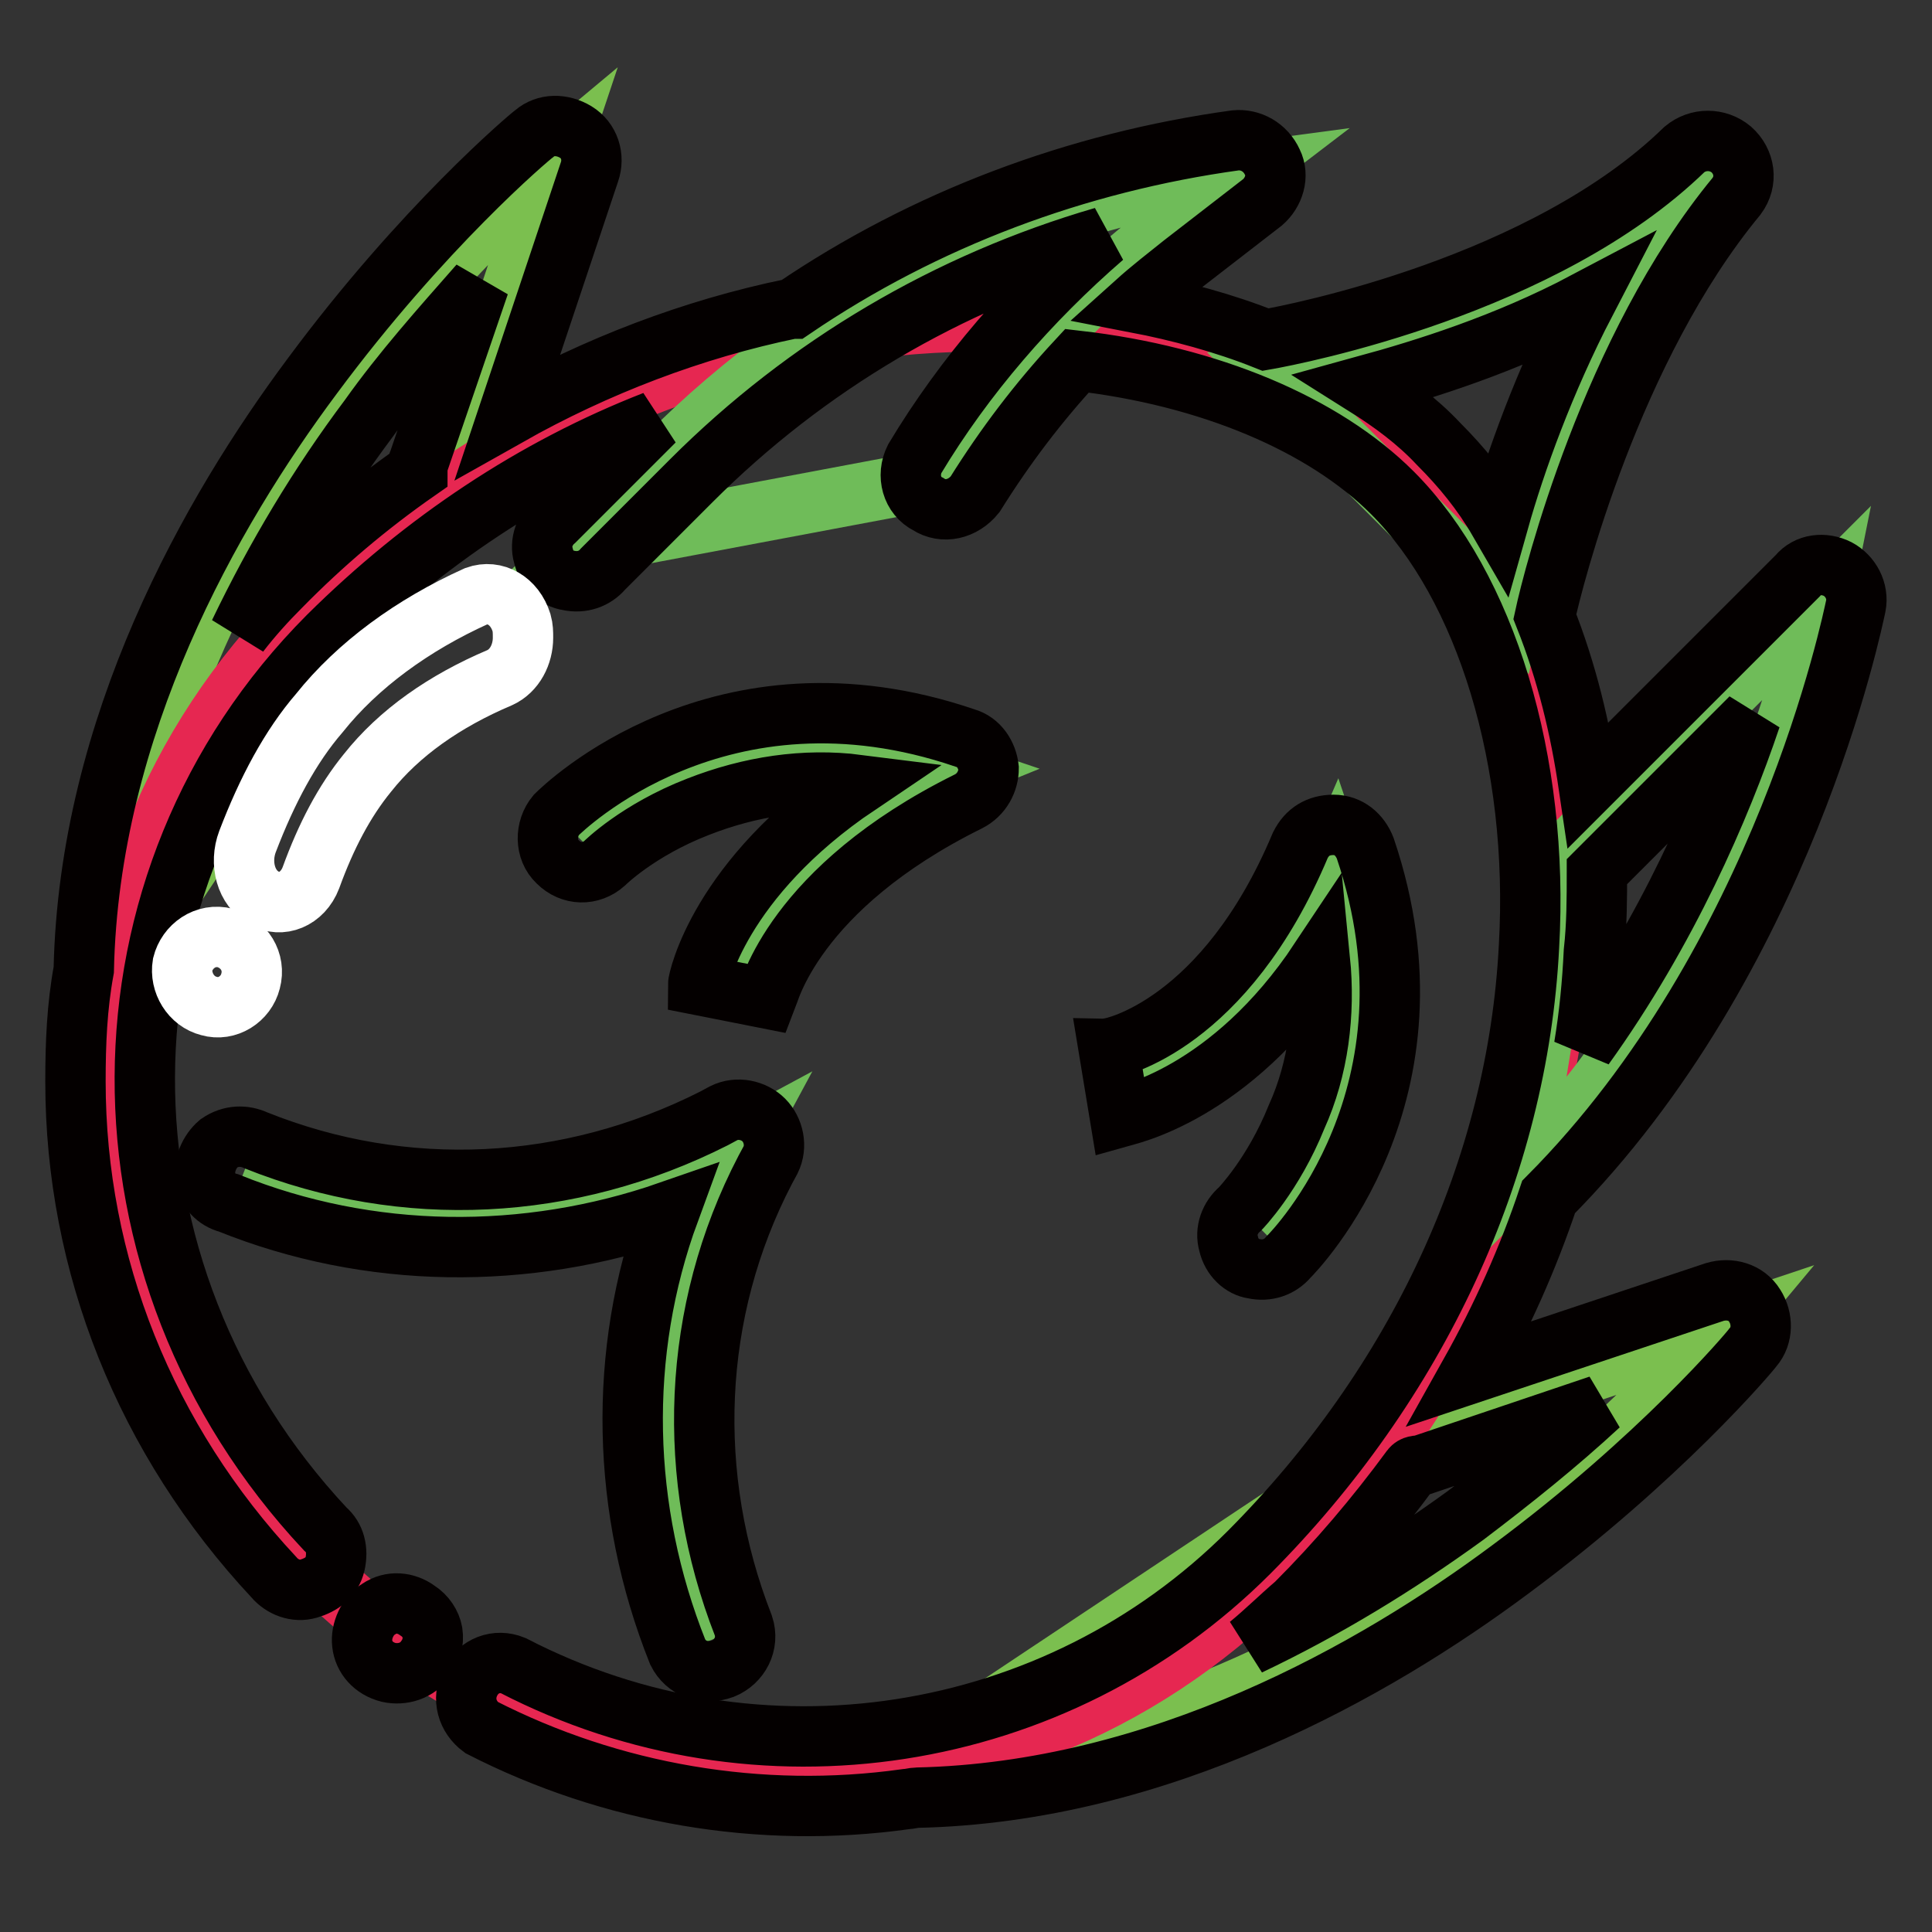
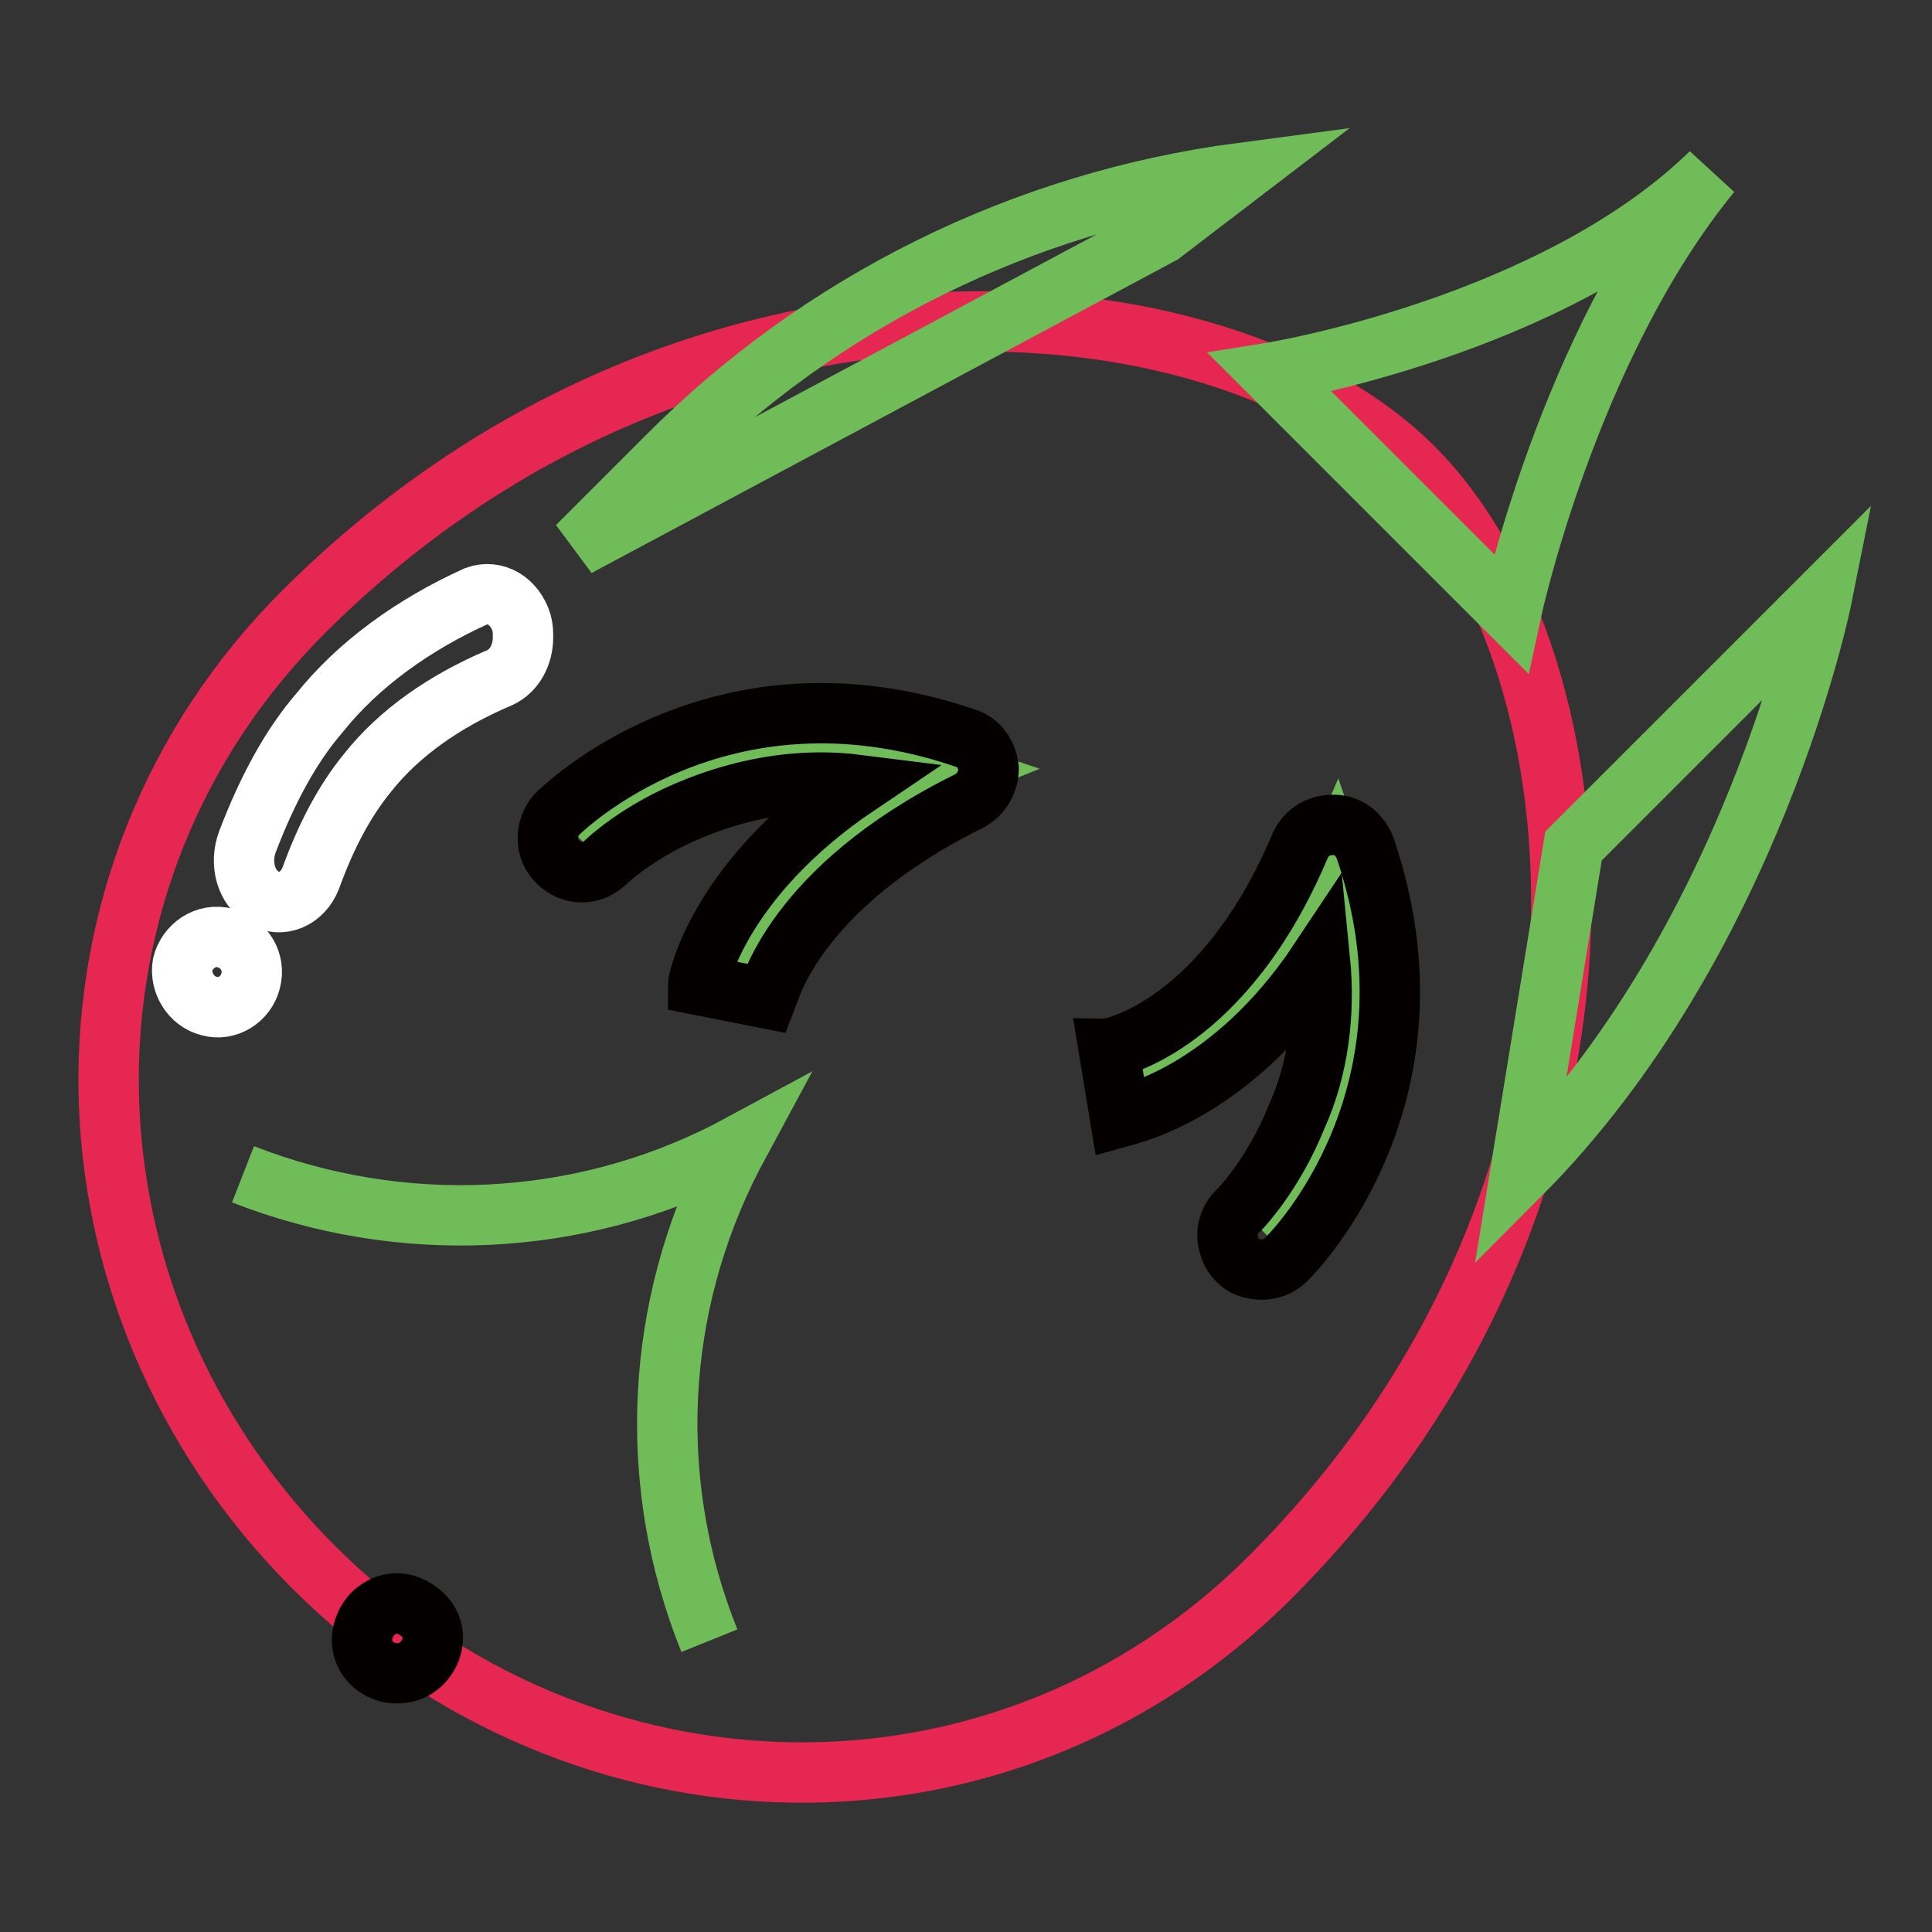
<svg xmlns="http://www.w3.org/2000/svg" version="1.1" x="0px" y="0px" viewBox="0 0 256 256" enable-background="new 0 0 256 256" xml:space="preserve">
  <rect x="0" y="0" width="256" height="256" fill="#333333" stroke="none" />
  <g>
-     <path stroke-width="8" fill-opacity="0" stroke="#7bbf4f" d="M59.7,62.6l13.9-41.6c0,0-57,47.5-57.9,107.7L59.7,62.6z M186.7,189.8l41.6-13.9c0,0-47.5,57-107.7,57.9 L186.7,189.8L186.7,189.8z" />
    <path stroke-width="8" fill-opacity="0" stroke="#e62751" d="M187.3,62c25.4,25.4,32.7,95.3-19,147c-35.4,35.4-91.3,34-126.7-1.3C6.2,172.3,4.9,116.3,40.3,81 C91.6,29.9,161.9,36.5,187.3,62L187.3,62z" />
-     <path stroke-width="8" fill-opacity="0" stroke="#6fbc59" d="M147.7,143.5c0,0,18.4-4,29.2-29.2c10.2,30.1-9.1,49.3-9.1,49.3 M94,217.4c-8.4-20.8-7.3-44.2,3.1-64.3 l0.7-1.3l-1.3,0.7c-19.9,10.2-43.3,11.3-64.3,3.1 M168.3,49.4c0,0,37.4-6,58.4-26.5c-19,23.2-26.5,58.4-26.5,58.4L168.3,49.4z  M208.5,112.1l32.9-32.9c0,0-9.1,45.5-40,76.5L208.5,112.1z M97.1,131.4c0,0,4.6-19.2,29.2-29.2C96.2,92,77,111.3,77,111.3  M76.5,72.4l11.7-11.7c20.6-20.8,47.5-34,76.3-37.8L153.9,31c-11.5,8.8-21.4,19.9-29,32.3L76.5,72.4L76.5,72.4z" />
+     <path stroke-width="8" fill-opacity="0" stroke="#6fbc59" d="M147.7,143.5c0,0,18.4-4,29.2-29.2c10.2,30.1-9.1,49.3-9.1,49.3 M94,217.4c-8.4-20.8-7.3-44.2,3.1-64.3 l0.7-1.3l-1.3,0.7c-19.9,10.2-43.3,11.3-64.3,3.1 M168.3,49.4c0,0,37.4-6,58.4-26.5c-19,23.2-26.5,58.4-26.5,58.4L168.3,49.4z  M208.5,112.1l32.9-32.9c0,0-9.1,45.5-40,76.5L208.5,112.1z M97.1,131.4c0,0,4.6-19.2,29.2-29.2C96.2,92,77,111.3,77,111.3  M76.5,72.4l11.7-11.7c20.6-20.8,47.5-34,76.3-37.8L153.9,31L76.5,72.4L76.5,72.4z" />
    <path stroke-width="8" fill-opacity="0" stroke="#040000" d="M55.3,213.4c-1.5-1.1-3.5-1.3-5.1-0.2c-1.5,0.9-2.4,2.9-2.2,4.6c0.2,1.8,1.5,3.3,3.5,3.8 c1.8,0.4,3.8-0.2,4.9-1.8c0.7-0.9,1.1-2.2,0.9-3.5C57.1,215.2,56.4,214.1,55.3,213.4z M146.9,138.9l1.5,9.1 c0.7-0.2,14.6-2.9,26.5-20.8c0.7,7.1-0.2,14.4-3.1,20.8c-3.1,7.7-7.5,12.2-7.5,12.2c-1.3,1.1-2,2.9-1.5,4.6 c0.4,1.8,1.8,3.1,3.3,3.3c1.8,0.4,3.5-0.2,4.6-1.5c0.9-0.9,21.2-21.7,10.2-54.2c-0.7-1.8-2.2-3.1-4.2-3.1c-2,0-3.5,0.9-4.4,2.7 C162.3,135.8,147.5,138.9,146.9,138.9z M128.3,106.2c1.8-0.9,2.7-2.7,2.7-4.4c-0.2-1.8-1.3-3.5-3.1-4 c-32.5-11.1-53.3,9.3-54.2,10.2c-1.5,1.8-1.5,4.6,0.2,6.2c1.8,1.8,4.4,1.8,6.2,0.2c0,0,4.4-4.4,12.4-7.5c6.9-2.7,14.1-3.8,21.2-2.9 c-18.4,12.4-21.2,25.9-21.2,26.5l9.1,1.8C101.8,131.8,105.1,117.7,128.3,106.2z" />
-     <path stroke-width="8" fill-opacity="0" stroke="#040000" d="M245.9,80.3c0.4-2-0.7-4-2.4-4.9c-1.8-0.9-4-0.7-5.3,0.9L210.5,104c-1.1-7.5-2.9-15-5.8-22.3 c1.1-5.1,8.8-35.6,25.4-55.7c1.5-2,1.1-4.6-0.7-6.2c-1.8-1.5-4.4-1.5-6.2,0c-18.6,18.1-51.5,24.5-55.5,25.2 c-5.5-2.2-11.5-3.8-17.2-4.9c2-1.8,4.2-3.5,6.2-5.1l10.6-8.2c1.5-1.3,2.2-3.5,1.3-5.3c-0.9-2-2.9-3.1-4.9-2.9 c-21,2.9-41.1,10.4-58.6,22.3h-0.2C91.8,43.6,79,48.5,67.3,55.1l10.8-32.3c0.7-2,0-4.2-1.8-5.3c-1.8-1.1-4-1.1-5.5,0.2 C70.1,18.2,56,30.1,41.4,49.8c-13.5,18.1-29.6,46.4-30.3,78.7c-0.9,4.9-1.1,9.7-1.1,14.8c0,24.3,9.3,47.5,26.3,65.7 c1.1,1.3,2.9,2,4.6,1.5s3.1-1.5,3.5-3.3c0.4-1.8,0-3.5-1.3-4.6c-32.1-34.3-31.8-86,0.4-118.3C56.2,71.7,70.8,62,86.7,55.8l-1.5,1.5 L73.5,69c-1.3,1.1-2,2.9-1.5,4.6c0.4,1.8,1.8,3.1,3.3,3.3c1.8,0.4,3.5-0.2,4.6-1.5l11.7-11.7c15.3-15.3,34-26.3,54.6-32.3 c-9.7,8.4-18.4,18.4-25,29.4c-1.1,2.2-0.4,4.9,1.8,6c2,1.3,4.6,0.7,6.2-1.3c4-6.4,8.4-12.2,13.5-17.7c17.5,2,32.7,8.4,41.8,17.5 c12.4,12.4,19.5,35.6,18.1,60.1c-1.5,29.4-14.8,57.9-37.1,80.3c-25.6,25.6-65,31.8-97.5,15c-2.2-0.9-4.6,0-5.7,2.2 c-1.1,2.2-0.4,4.6,1.5,6c17.2,8.8,36.9,12.2,56.2,9.5c0.4,0,1.1-0.2,1.5-0.2c32.1-0.7,60.6-16.8,78.7-30.3 c19.7-14.6,31.6-28.7,32.1-29.4c1.3-1.5,1.3-3.8,0.2-5.5c-1.1-1.8-3.3-2.4-5.3-1.8L194.8,182c4.2-7.5,7.7-15.3,10.4-23.4 C236.4,127.2,245.5,82.1,245.9,80.3L245.9,80.3z M37.2,77.7c-2,2-3.8,4-5.5,6.2c4.9-10.2,10.6-19.7,17.2-28.5 c4.4-6.2,9.5-11.9,14.6-17.7l-8,23.4c-0.2,0.4-0.2,0.9-0.2,1.3C48.7,67,42.7,72.1,37.2,77.7z M211.6,115.5L232,95.1 c-4,11.9-11.1,28.3-22.1,43.6c0.7-4.2,1.1-8.4,1.3-12.6C211.6,122.5,211.6,119,211.6,115.5C211.6,115.7,211.6,115.5,211.6,115.5 L211.6,115.5z M180.9,51.1c8-2.2,18.6-5.5,29.2-11.1c-5.5,10.6-9.3,21.2-11.5,29c-2.2-3.8-4.9-7.1-8-10.2 C187.8,55.8,184.4,53.3,180.9,51.1L180.9,51.1z M188.2,194.2l23.7-8c-5.5,5.1-11.5,9.9-17.7,14.6c-9.1,6.6-18.6,12.4-28.7,17.2 c2.2-1.8,4.2-3.8,6.2-5.5c5.5-5.5,10.6-11.5,15.3-17.9C187.3,194.2,187.8,194.2,188.2,194.2z" />
-     <path stroke-width="8" fill-opacity="0" stroke="#040000" d="M33.9,151.1c-1.5-0.7-3.3-0.7-4.9,0.4c-1.3,1.1-2,2.9-1.8,4.4c0.2,1.8,1.5,3.1,3.1,3.5 c18.6,7.5,39.4,7.7,58.4,1.1c-6.9,18.8-6.4,39.6,1.1,58.4c1.1,2.2,3.5,3.1,6,2.2c2.2-0.9,3.5-3.3,2.7-5.7 c-7.7-19.7-6.9-41.6,2.9-60.4l0.7-1.3c0.9-1.8,0.4-4-0.9-5.3c-1.3-1.3-3.5-1.8-5.3-0.9l-1.3,0.7C75.4,157.9,53.6,159,33.9,151.1 L33.9,151.1z" />
    <path stroke-width="8" fill-opacity="0" stroke="#ffffff" d="M48.7,102.4c4.2-5.3,10.2-9.5,17.5-12.6c2-0.9,3.1-3.1,3.1-5.3c0-0.7,0-1.3-0.2-2c-0.9-2.9-3.5-4.4-6-3.5 c-8.4,3.8-15.7,9.1-20.8,15.5c-3.8,4.4-6.9,10.2-9.5,17c-1.1,2.9-0.2,6.2,2.2,7.5c2.2,1.3,5.1,0.2,6.2-2.7 C43.2,110.8,45.6,106.2,48.7,102.4z M29.9,124.3c-2.7-0.7-5.1,1.1-5.7,3.5c-0.4,2.4,1.1,4.9,3.5,5.5c2.4,0.7,4.9-0.9,5.5-3.3 C33.9,127.4,32.3,125,29.9,124.3z" />
  </g>
</svg>